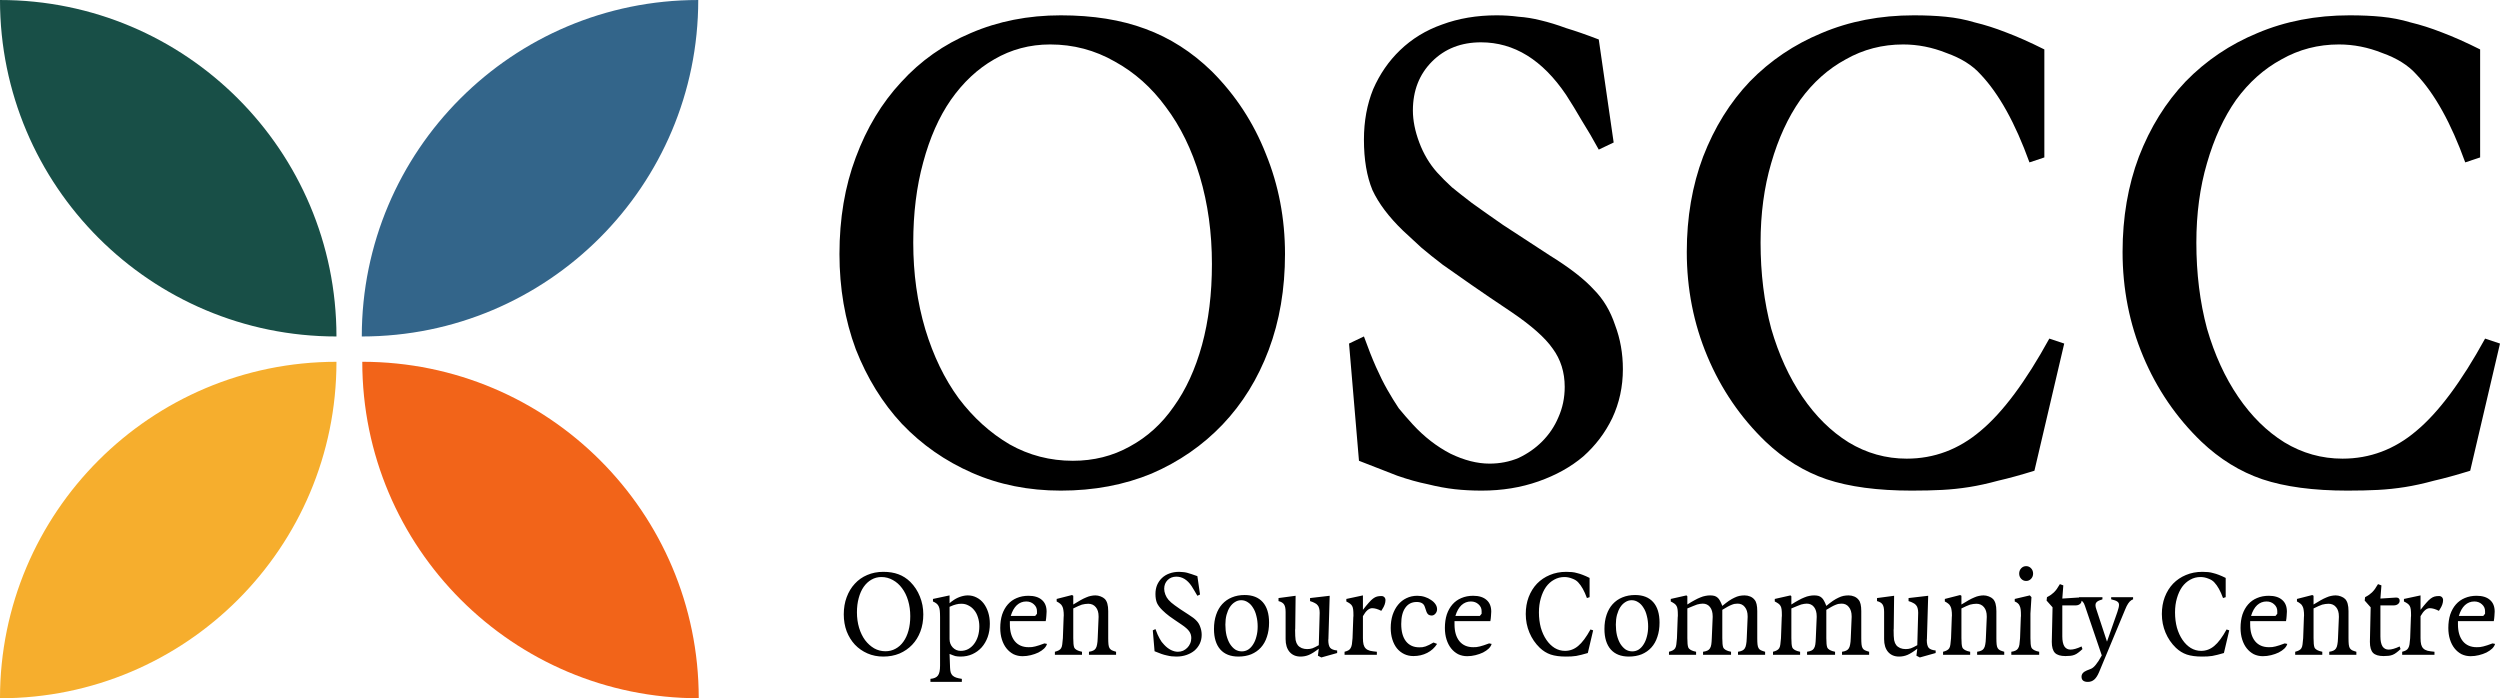
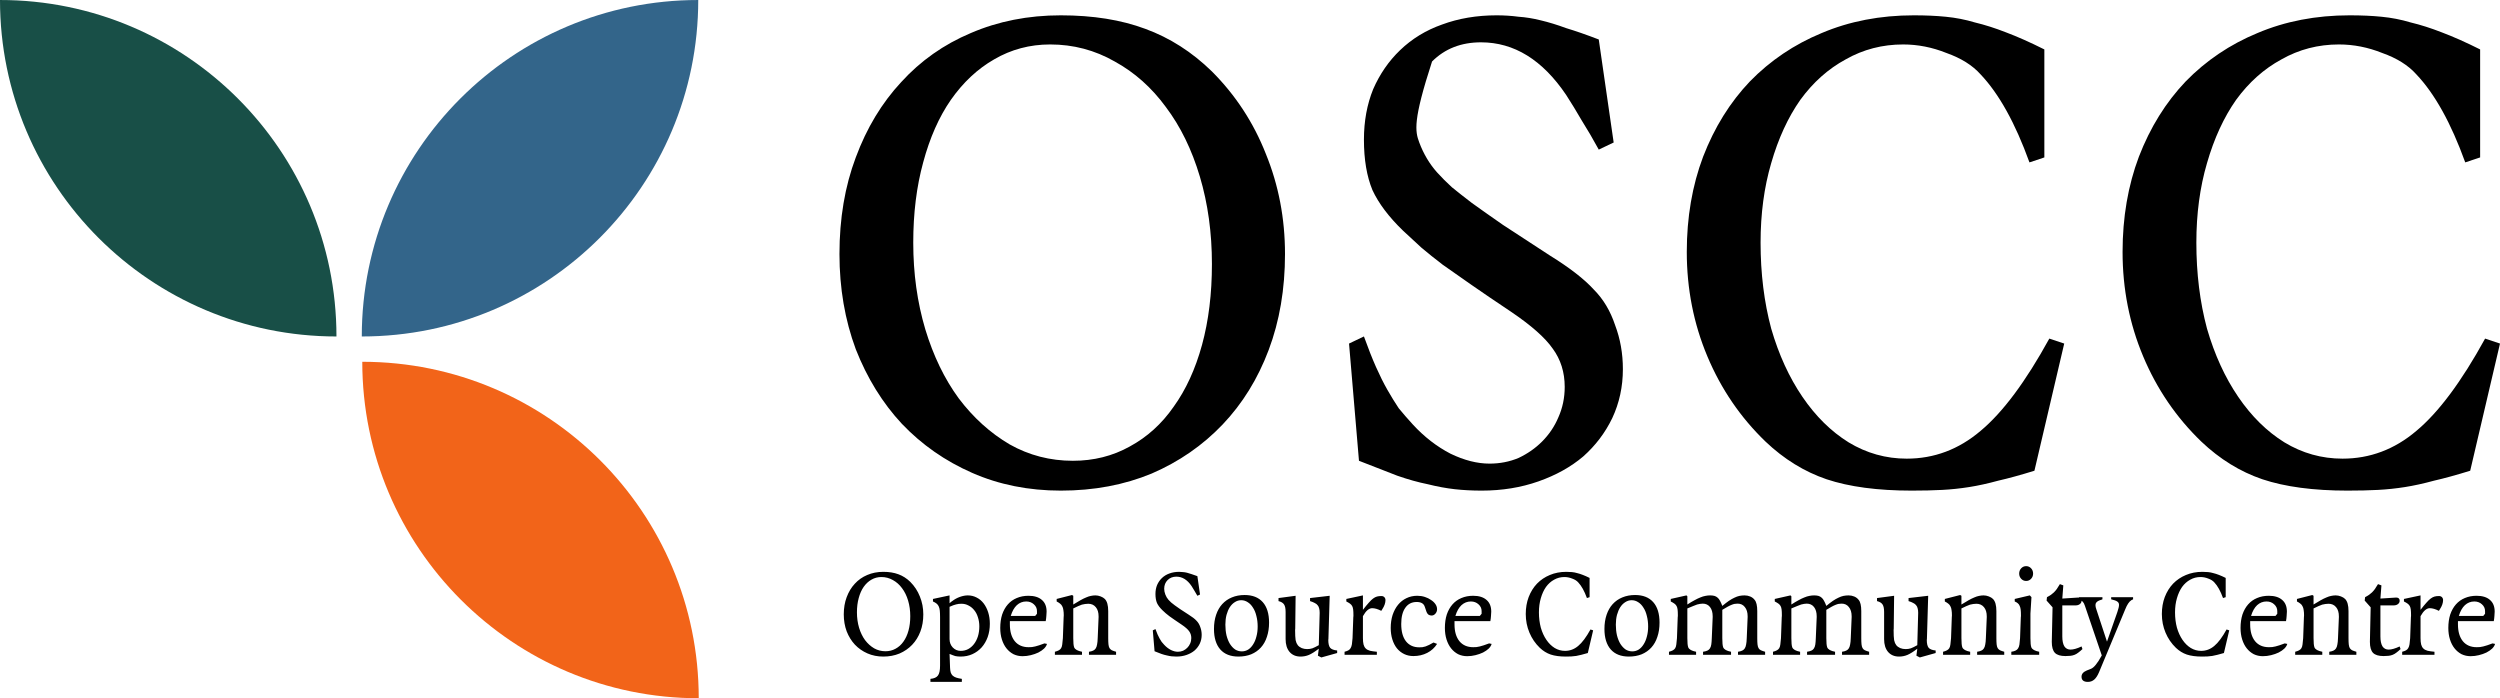
<svg xmlns="http://www.w3.org/2000/svg" fill="none" viewBox="0.52 40.07 532.96 148.86">
	{" "}
	<path d="M0.519 40.072C40.134 40.072 72.248 72.186 72.248 111.801C32.633 111.801 0.519 79.686 0.519 40.072Z" fill="#184f47">
	</path>
	{" "}
	<path d="M149.375 40.072C109.761 40.072 77.647 72.186 77.647 111.801C117.261 111.801 149.375 79.686 149.375 40.072Z" fill="#33658A">
- 	</path>
- 	{" "}
- 	<path d="M0.519 188.928C40.134 188.928 72.248 156.814 72.248 117.199C32.633 117.199 0.519 149.314 0.519 188.928Z" fill="#F6AE2D">
	</path>
	{" "}
	<path d="M149.48 188.925C109.866 188.925 77.752 156.811 77.752 117.197C117.366 117.197 149.48 149.311 149.48 188.925Z" fill="#F26419">
	</path>
	{" "}
	<path d="M527.128 140.422C524.204 141.33 521.633 142.037 519.415 142.542C517.196 143.148 515.129 143.602 513.214 143.905C511.298 144.208 509.382 144.41 507.466 144.511C505.551 144.612 503.383 144.662 500.963 144.662C493.703 144.662 487.653 143.855 482.814 142.239C478.075 140.624 473.739 137.948 469.807 134.212C464.463 129.062 460.329 123.004 457.405 116.037C454.481 109.07 453.019 101.649 453.019 93.773C453.019 86.402 454.178 79.637 456.497 73.478C458.917 67.217 462.244 61.866 466.479 57.423C470.815 52.98 475.907 49.547 481.755 47.124C487.704 44.6 494.258 43.337 501.417 43.337C503.937 43.337 506.206 43.438 508.222 43.64C510.34 43.842 512.407 44.246 514.424 44.852C516.541 45.357 518.759 46.064 521.078 46.972C523.498 47.881 526.221 49.093 529.245 50.608V73.629L526.069 74.689C523.044 66.309 519.566 60.048 515.633 55.908C513.919 53.99 511.499 52.475 508.374 51.365C505.349 50.153 502.274 49.547 499.148 49.547C494.711 49.547 490.628 50.608 486.897 52.728C483.166 54.747 479.94 57.625 477.218 61.361C474.596 65.097 472.529 69.59 471.017 74.841C469.504 79.99 468.748 85.645 468.748 91.804C468.748 98.367 469.504 104.476 471.017 110.13C472.63 115.684 474.848 120.53 477.671 124.67C480.494 128.81 483.771 132.041 487.502 134.363C491.334 136.686 495.468 137.847 499.904 137.847C505.752 137.847 510.995 135.878 515.633 131.94C520.372 128.002 525.263 121.439 530.304 112.251L533.48 113.311L527.128 140.422Z" fill="black">
	</path>
	{" "}
	<path d="M434.226 140.422C431.302 141.33 428.73 142.037 426.512 142.542C424.294 143.148 422.227 143.602 420.311 143.905C418.395 144.208 416.48 144.41 414.564 144.511C412.648 144.612 410.48 144.662 408.06 144.662C400.801 144.662 394.751 143.855 389.911 142.239C385.172 140.624 380.837 137.948 376.904 134.212C371.56 129.062 367.426 123.004 364.502 116.037C361.578 109.07 360.116 101.649 360.116 93.773C360.116 86.402 361.276 79.637 363.595 73.478C366.015 67.217 369.342 61.866 373.577 57.423C377.913 52.98 383.004 49.547 388.853 47.124C394.801 44.6 401.355 43.337 408.514 43.337C411.035 43.337 413.304 43.438 415.32 43.64C417.438 43.842 419.505 44.246 421.521 44.852C423.639 45.357 425.857 46.064 428.176 46.972C430.596 47.881 433.318 49.093 436.343 50.608V73.629L433.167 74.689C430.142 66.309 426.663 60.048 422.731 55.908C421.017 53.99 418.597 52.475 415.471 51.365C412.447 50.153 409.371 49.547 406.246 49.547C401.809 49.547 397.725 50.608 393.995 52.728C390.264 54.747 387.038 57.625 384.315 61.361C381.694 65.097 379.627 69.59 378.114 74.841C376.602 79.99 375.846 85.645 375.846 91.804C375.846 98.367 376.602 104.476 378.114 110.13C379.727 115.684 381.946 120.53 384.769 124.67C387.592 128.81 390.869 132.041 394.6 134.363C398.431 136.686 402.565 137.847 407.002 137.847C412.85 137.847 418.093 135.878 422.731 131.94C427.47 128.002 432.36 121.439 437.402 112.251L440.578 113.311L434.226 140.422Z" fill="black">
	</path>
	{" "}
- 	<path d="M346.493 118.763C346.493 122.499 345.737 125.983 344.225 129.214C342.712 132.344 340.645 135.07 338.024 137.393C335.402 139.614 332.226 141.381 328.495 142.694C324.765 144.006 320.732 144.662 316.396 144.662C314.379 144.662 312.464 144.562 310.649 144.36C308.834 144.158 306.918 143.804 304.901 143.299C302.885 142.895 300.717 142.29 298.398 141.482C296.079 140.573 293.356 139.513 290.231 138.301L288.113 113.311L291.289 111.796C292.197 114.321 293.054 116.491 293.861 118.309C294.667 120.126 295.474 121.742 296.28 123.156C297.087 124.569 297.894 125.882 298.7 127.093C299.608 128.204 300.616 129.365 301.725 130.577C304.145 133.202 306.817 135.272 309.741 136.787C312.665 138.2 315.438 138.907 318.06 138.907C320.278 138.907 322.345 138.503 324.261 137.695C326.176 136.787 327.84 135.626 329.252 134.212C330.764 132.697 331.924 130.981 332.73 129.062C333.638 127.043 334.091 124.872 334.091 122.55C334.091 119.42 333.234 116.693 331.52 114.371C329.907 112.049 326.932 109.423 322.597 106.495C319.269 104.274 316.446 102.355 314.127 100.74C311.808 99.124 309.792 97.711 308.077 96.499C306.363 95.186 304.851 93.975 303.54 92.864C302.229 91.652 300.919 90.441 299.608 89.229C296.583 86.301 294.415 83.423 293.104 80.596C291.894 77.668 291.289 74.083 291.289 69.843C291.289 65.905 291.945 62.32 293.256 59.089C294.667 55.858 296.583 53.081 299.003 50.759C301.524 48.336 304.498 46.518 307.926 45.306C311.455 43.994 315.337 43.337 319.572 43.337C321.185 43.337 322.748 43.438 324.261 43.64C325.773 43.741 327.336 43.994 328.949 44.398C330.663 44.802 332.478 45.357 334.394 46.064C336.41 46.67 338.73 47.477 341.351 48.487L344.527 70.448L341.351 71.963C340.141 69.742 338.931 67.672 337.721 65.753C336.612 63.835 335.503 62.017 334.394 60.301C329.352 52.829 323.303 49.093 316.245 49.093C312.01 49.093 308.531 50.456 305.809 53.182C303.086 55.908 301.725 59.392 301.725 63.633C301.725 65.753 302.179 68.025 303.086 70.448C303.994 72.872 305.254 74.992 306.868 76.81C307.876 77.92 308.934 78.981 310.044 79.99C311.153 80.899 312.564 82.01 314.278 83.322C316.093 84.635 318.312 86.2 320.933 88.017C323.555 89.734 326.882 91.905 330.915 94.53C335.15 97.155 338.276 99.579 340.292 101.8C342.309 103.819 343.821 106.344 344.83 109.373C345.939 112.301 346.493 115.431 346.493 118.763Z" fill="black">
+ 	<path d="M346.493 118.763C346.493 122.499 345.737 125.983 344.225 129.214C342.712 132.344 340.645 135.07 338.024 137.393C335.402 139.614 332.226 141.381 328.495 142.694C324.765 144.006 320.732 144.662 316.396 144.662C314.379 144.662 312.464 144.562 310.649 144.36C308.834 144.158 306.918 143.804 304.901 143.299C302.885 142.895 300.717 142.29 298.398 141.482C296.079 140.573 293.356 139.513 290.231 138.301L288.113 113.311L291.289 111.796C292.197 114.321 293.054 116.491 293.861 118.309C294.667 120.126 295.474 121.742 296.28 123.156C297.087 124.569 297.894 125.882 298.7 127.093C299.608 128.204 300.616 129.365 301.725 130.577C304.145 133.202 306.817 135.272 309.741 136.787C312.665 138.2 315.438 138.907 318.06 138.907C320.278 138.907 322.345 138.503 324.261 137.695C326.176 136.787 327.84 135.626 329.252 134.212C330.764 132.697 331.924 130.981 332.73 129.062C333.638 127.043 334.091 124.872 334.091 122.55C334.091 119.42 333.234 116.693 331.52 114.371C329.907 112.049 326.932 109.423 322.597 106.495C319.269 104.274 316.446 102.355 314.127 100.74C311.808 99.124 309.792 97.711 308.077 96.499C306.363 95.186 304.851 93.975 303.54 92.864C302.229 91.652 300.919 90.441 299.608 89.229C296.583 86.301 294.415 83.423 293.104 80.596C291.894 77.668 291.289 74.083 291.289 69.843C291.289 65.905 291.945 62.32 293.256 59.089C294.667 55.858 296.583 53.081 299.003 50.759C301.524 48.336 304.498 46.518 307.926 45.306C311.455 43.994 315.337 43.337 319.572 43.337C321.185 43.337 322.748 43.438 324.261 43.64C325.773 43.741 327.336 43.994 328.949 44.398C330.663 44.802 332.478 45.357 334.394 46.064C336.41 46.67 338.73 47.477 341.351 48.487L344.527 70.448L341.351 71.963C340.141 69.742 338.931 67.672 337.721 65.753C336.612 63.835 335.503 62.017 334.394 60.301C329.352 52.829 323.303 49.093 316.245 49.093C312.01 49.093 308.531 50.456 305.809 53.182C301.725 65.753 302.179 68.025 303.086 70.448C303.994 72.872 305.254 74.992 306.868 76.81C307.876 77.92 308.934 78.981 310.044 79.99C311.153 80.899 312.564 82.01 314.278 83.322C316.093 84.635 318.312 86.2 320.933 88.017C323.555 89.734 326.882 91.905 330.915 94.53C335.15 97.155 338.276 99.579 340.292 101.8C342.309 103.819 343.821 106.344 344.83 109.373C345.939 112.301 346.493 115.431 346.493 118.763Z" fill="black">
	</path>
	{" "}
	<path d="M274.462 94.227C274.462 101.699 273.302 108.515 270.983 114.674C268.664 120.833 265.387 126.134 261.152 130.577C256.917 135.02 251.876 138.503 246.028 141.028C240.18 143.451 233.727 144.662 226.669 144.662C219.812 144.662 213.51 143.4 207.763 140.876C202.016 138.352 197.025 134.868 192.79 130.425C188.656 125.983 185.379 120.682 182.959 114.522C180.64 108.262 179.48 101.497 179.48 94.227C179.48 86.654 180.64 79.788 182.959 73.629C185.278 67.369 188.505 62.017 192.639 57.575C196.773 53.031 201.713 49.547 207.461 47.124C213.309 44.6 219.711 43.337 226.669 43.337C233.525 43.337 239.524 44.297 244.667 46.215C249.91 48.134 254.649 51.163 258.883 55.303C263.925 60.351 267.756 66.208 270.378 72.872C273.1 79.536 274.462 86.654 274.462 94.227ZM258.883 96.348C258.883 89.683 258.026 83.474 256.312 77.718C254.598 71.963 252.178 67.015 249.053 62.876C246.028 58.736 242.398 55.505 238.163 53.182C233.928 50.759 229.34 49.547 224.4 49.547C220.064 49.547 216.081 50.608 212.452 52.728C208.923 54.747 205.847 57.625 203.226 61.361C200.705 64.996 198.739 69.439 197.327 74.689C195.916 79.839 195.21 85.544 195.21 91.804C195.21 98.367 196.067 104.526 197.781 110.282C199.495 115.936 201.865 120.833 204.889 124.973C208.015 129.113 211.645 132.394 215.779 134.818C219.913 137.14 224.4 138.301 229.24 138.301C233.676 138.301 237.709 137.292 241.339 135.272C245.07 133.253 248.196 130.425 250.716 126.791C253.338 123.156 255.354 118.763 256.766 113.614C258.178 108.464 258.883 102.709 258.883 96.348Z" fill="black">
	</path>
	{" "}
	<path d="M197.354 171.049C197.354 172.381 197.147 173.596 196.733 174.694C196.319 175.792 195.734 176.737 194.978 177.529C194.222 178.321 193.322 178.942 192.278 179.392C191.234 179.824 190.082 180.04 188.822 180.04C187.598 180.04 186.473 179.815 185.447 179.365C184.421 178.915 183.53 178.294 182.774 177.502C182.036 176.71 181.451 175.765 181.019 174.667C180.605 173.551 180.398 172.345 180.398 171.049C180.398 169.699 180.605 168.475 181.019 167.377C181.433 166.261 182.009 165.307 182.747 164.515C183.485 163.705 184.367 163.084 185.393 162.652C186.437 162.202 187.58 161.977 188.822 161.977C190.046 161.977 191.117 162.148 192.035 162.49C192.971 162.832 193.817 163.372 194.573 164.11C195.473 165.01 196.157 166.054 196.625 167.242C197.111 168.43 197.354 169.699 197.354 171.049ZM194.573 171.427C194.573 170.239 194.42 169.132 194.114 168.106C193.808 167.08 193.376 166.198 192.818 165.46C192.278 164.722 191.63 164.146 190.874 163.732C190.118 163.3 189.299 163.084 188.417 163.084C187.643 163.084 186.932 163.273 186.284 163.651C185.654 164.011 185.105 164.524 184.637 165.19C184.187 165.838 183.836 166.63 183.584 167.566C183.332 168.484 183.206 169.501 183.206 170.617C183.206 171.787 183.359 172.885 183.665 173.911C183.971 174.919 184.394 175.792 184.934 176.53C185.492 177.268 186.14 177.853 186.878 178.285C187.616 178.699 188.417 178.906 189.281 178.906C190.073 178.906 190.793 178.726 191.441 178.366C192.107 178.006 192.665 177.502 193.115 176.854C193.583 176.206 193.943 175.423 194.195 174.505C194.447 173.587 194.573 172.561 194.573 171.427ZM211.537 173.047C211.537 174.073 211.384 175.018 211.078 175.882C210.772 176.728 210.34 177.466 209.782 178.096C209.224 178.708 208.567 179.185 207.811 179.527C207.055 179.869 206.218 180.04 205.3 180.04C205.084 180.04 204.886 180.031 204.706 180.013C204.526 179.995 204.346 179.968 204.166 179.932C204.004 179.896 203.824 179.833 203.626 179.743C203.428 179.671 203.203 179.581 202.951 179.473L203.059 182.443C203.077 182.839 203.122 183.163 203.194 183.415C203.284 183.685 203.419 183.91 203.599 184.09C203.797 184.27 204.049 184.414 204.355 184.522C204.679 184.63 205.084 184.72 205.57 184.792V185.44H198.874V184.792C199.648 184.72 200.179 184.486 200.467 184.09C200.773 183.694 200.926 182.992 200.926 181.984V179.662V171.643C200.926 171.085 200.908 170.626 200.872 170.266C200.836 169.906 200.764 169.609 200.656 169.375C200.548 169.123 200.395 168.916 200.197 168.754C199.999 168.592 199.738 168.439 199.414 168.295V167.755L202.951 166.999V168.673C203.221 168.421 203.41 168.268 203.518 168.214C204.004 167.836 204.544 167.539 205.138 167.323C205.75 167.107 206.317 166.999 206.839 166.999C207.523 166.999 208.153 167.152 208.729 167.458C209.305 167.746 209.8 168.16 210.214 168.7C210.628 169.24 210.952 169.879 211.186 170.617C211.42 171.355 211.537 172.165 211.537 173.047ZM209.296 173.614C209.296 172.912 209.197 172.264 208.999 171.67C208.819 171.076 208.558 170.572 208.216 170.158C207.874 169.726 207.469 169.393 207.001 169.159C206.551 168.907 206.047 168.781 205.489 168.781C205.291 168.781 205.102 168.79 204.922 168.808C204.742 168.826 204.553 168.862 204.355 168.916C204.175 168.952 203.968 169.015 203.734 169.105C203.518 169.195 203.257 169.303 202.951 169.429V176.314C202.951 177.016 203.176 177.61 203.626 178.096C204.094 178.582 204.661 178.825 205.327 178.825C205.903 178.825 206.434 178.699 206.92 178.447C207.406 178.177 207.82 177.817 208.162 177.367C208.522 176.899 208.801 176.35 208.999 175.72C209.197 175.072 209.296 174.37 209.296 173.614ZM223.72 177.34C223.63 177.682 223.423 178.015 223.099 178.339C222.775 178.645 222.37 178.924 221.884 179.176C221.398 179.41 220.858 179.599 220.264 179.743C219.688 179.887 219.103 179.959 218.509 179.959C217.807 179.959 217.159 179.815 216.565 179.527C215.989 179.221 215.494 178.807 215.08 178.285C214.666 177.763 214.342 177.133 214.108 176.395C213.874 175.657 213.757 174.838 213.757 173.938C213.757 172.876 213.892 171.922 214.162 171.076C214.45 170.23 214.855 169.51 215.377 168.916C215.899 168.322 216.529 167.872 217.267 167.566C218.023 167.242 218.86 167.08 219.778 167.08C221.02 167.08 221.974 167.377 222.64 167.971C223.306 168.547 223.639 169.375 223.639 170.455C223.639 170.725 223.621 171.031 223.585 171.373C223.567 171.715 223.522 172.084 223.45 172.48H215.809V173.182C215.809 174.712 216.16 175.909 216.862 176.773C217.564 177.619 218.545 178.042 219.805 178.042C220.057 178.042 220.291 178.033 220.507 178.015C220.723 177.979 220.957 177.934 221.209 177.88C221.461 177.826 221.74 177.745 222.046 177.637C222.37 177.529 222.748 177.394 223.18 177.232L223.72 177.34ZM221.587 170.347C221.587 169.771 221.362 169.285 220.912 168.889C220.48 168.493 219.94 168.295 219.292 168.295C218.536 168.295 217.87 168.556 217.294 169.078C216.736 169.6 216.304 170.365 215.998 171.373H221.209L221.587 170.914V170.347ZM232.67 179.662V179.014C233.048 178.96 233.345 178.879 233.561 178.771C233.795 178.663 233.975 178.51 234.101 178.312C234.245 178.096 234.344 177.817 234.398 177.475C234.47 177.133 234.515 176.683 234.533 176.125L234.722 171.643V171.481C234.722 170.635 234.524 169.978 234.128 169.51C233.732 169.024 233.192 168.781 232.508 168.781C232.274 168.781 232.049 168.799 231.833 168.835C231.635 168.853 231.41 168.898 231.158 168.97C230.924 169.042 230.654 169.15 230.348 169.294C230.06 169.42 229.718 169.582 229.322 169.78V176.125C229.322 177.079 229.385 177.727 229.511 178.069C229.691 178.519 230.249 178.834 231.185 179.014V179.662H225.407V179.014C225.749 178.924 226.019 178.825 226.217 178.717C226.433 178.609 226.604 178.456 226.73 178.258C226.856 178.042 226.937 177.772 226.973 177.448C227.027 177.106 227.072 176.665 227.108 176.125L227.27 171.643C227.288 171.571 227.297 171.445 227.297 171.265C227.297 170.815 227.27 170.437 227.216 170.131C227.18 169.807 227.099 169.537 226.973 169.321C226.865 169.087 226.712 168.898 226.514 168.754C226.316 168.592 226.073 168.439 225.785 168.295V167.755L229.052 166.918L229.322 167.08V168.943C229.916 168.565 230.429 168.259 230.861 168.025C231.311 167.773 231.716 167.575 232.076 167.431C232.436 167.269 232.769 167.161 233.075 167.107C233.399 167.035 233.723 166.999 234.047 166.999C234.407 166.999 234.776 167.071 235.154 167.215C235.532 167.359 235.829 167.539 236.045 167.755C236.531 168.241 236.774 169.105 236.774 170.347V176.125C236.774 176.665 236.792 177.106 236.828 177.448C236.864 177.772 236.936 178.033 237.044 178.231C237.152 178.411 237.314 178.564 237.53 178.69C237.764 178.798 238.07 178.906 238.448 179.014V179.662H232.67ZM256.699 175.423C256.699 176.089 256.564 176.71 256.294 177.286C256.024 177.844 255.655 178.33 255.187 178.744C254.719 179.14 254.152 179.455 253.486 179.689C252.82 179.923 252.1 180.04 251.326 180.04C250.966 180.04 250.624 180.022 250.3 179.986C249.976 179.95 249.634 179.887 249.274 179.797C248.914 179.725 248.527 179.617 248.113 179.473C247.699 179.311 247.213 179.122 246.655 178.906L246.277 174.451L246.844 174.181C247.006 174.631 247.159 175.018 247.303 175.342C247.447 175.666 247.591 175.954 247.735 176.206C247.879 176.458 248.023 176.692 248.167 176.908C248.329 177.106 248.509 177.313 248.707 177.529C249.139 177.997 249.616 178.366 250.138 178.636C250.66 178.888 251.155 179.014 251.623 179.014C252.019 179.014 252.388 178.942 252.73 178.798C253.072 178.636 253.369 178.429 253.621 178.177C253.891 177.907 254.098 177.601 254.242 177.259C254.404 176.899 254.485 176.512 254.485 176.098C254.485 175.54 254.332 175.054 254.026 174.64C253.738 174.226 253.207 173.758 252.433 173.236C251.839 172.84 251.335 172.498 250.921 172.21C250.507 171.922 250.147 171.67 249.841 171.454C249.535 171.22 249.265 171.004 249.031 170.806C248.797 170.59 248.563 170.374 248.329 170.158C247.789 169.636 247.402 169.123 247.168 168.619C246.952 168.097 246.844 167.458 246.844 166.702C246.844 166 246.961 165.361 247.195 164.785C247.447 164.209 247.789 163.714 248.221 163.3C248.671 162.868 249.202 162.544 249.814 162.328C250.444 162.094 251.137 161.977 251.893 161.977C252.181 161.977 252.46 161.995 252.73 162.031C253 162.049 253.279 162.094 253.567 162.166C253.873 162.238 254.197 162.337 254.539 162.463C254.899 162.571 255.313 162.715 255.781 162.895L256.348 166.81L255.781 167.08C255.565 166.684 255.349 166.315 255.133 165.973C254.935 165.631 254.737 165.307 254.539 165.001C253.639 163.669 252.559 163.003 251.299 163.003C250.543 163.003 249.922 163.246 249.436 163.732C248.95 164.218 248.707 164.839 248.707 165.595C248.707 165.973 248.788 166.378 248.95 166.81C249.112 167.242 249.337 167.62 249.625 167.944C249.805 168.142 249.994 168.331 250.192 168.511C250.39 168.673 250.642 168.871 250.948 169.105C251.272 169.339 251.668 169.618 252.136 169.942C252.604 170.248 253.198 170.635 253.918 171.103C254.674 171.571 255.232 172.003 255.592 172.399C255.952 172.759 256.222 173.209 256.402 173.749C256.6 174.271 256.699 174.829 256.699 175.423ZM271.065 172.804C271.065 173.92 270.912 174.928 270.606 175.828C270.318 176.728 269.886 177.493 269.31 178.123C268.752 178.735 268.068 179.212 267.258 179.554C266.448 179.878 265.539 180.04 264.531 180.04C262.857 180.04 261.57 179.536 260.67 178.528C259.77 177.502 259.32 176.044 259.32 174.154C259.32 173.038 259.473 172.03 259.779 171.13C260.085 170.23 260.517 169.474 261.075 168.862C261.651 168.232 262.335 167.755 263.127 167.431C263.937 167.089 264.846 166.918 265.854 166.918C267.528 166.918 268.815 167.422 269.715 168.43C270.615 169.438 271.065 170.896 271.065 172.804ZM268.635 173.641C268.635 172.831 268.545 172.084 268.365 171.4C268.203 170.698 267.96 170.104 267.636 169.618C267.33 169.114 266.961 168.727 266.529 168.457C266.097 168.169 265.629 168.025 265.125 168.025C264.639 168.025 264.189 168.16 263.775 168.43C263.361 168.682 263.001 169.042 262.695 169.51C262.407 169.96 262.173 170.509 261.993 171.157C261.831 171.787 261.75 172.48 261.75 173.236C261.75 174.064 261.831 174.829 261.993 175.531C262.173 176.233 262.416 176.836 262.722 177.34C263.046 177.844 263.415 178.24 263.829 178.528C264.261 178.798 264.738 178.933 265.26 178.933C265.746 178.933 266.196 178.807 266.61 178.555C267.024 178.285 267.375 177.916 267.663 177.448C267.969 176.98 268.203 176.422 268.365 175.774C268.545 175.126 268.635 174.415 268.635 173.641ZM282.205 180.229L281.476 179.851L281.665 178.366C280.819 179.014 280.117 179.455 279.559 179.689C279.001 179.923 278.407 180.04 277.777 180.04C276.787 180.04 276.004 179.707 275.428 179.041C274.87 178.375 274.591 177.466 274.591 176.314V170.536C274.591 169.798 274.483 169.267 274.267 168.943C274.051 168.601 273.655 168.358 273.079 168.214V167.566L276.724 167.08L276.643 174.073L276.616 174.37C276.616 174.874 276.625 175.297 276.643 175.639C276.661 175.981 276.688 176.278 276.724 176.53C276.778 176.764 276.841 176.971 276.913 177.151C276.985 177.313 277.075 177.466 277.183 177.61C277.381 177.862 277.66 178.069 278.02 178.231C278.38 178.375 278.767 178.447 279.181 178.447C279.577 178.447 279.946 178.393 280.288 178.285C280.63 178.159 281.089 177.934 281.665 177.61L281.854 170.725C281.854 170.347 281.818 170.032 281.746 169.78C281.692 169.51 281.584 169.285 281.422 169.105C281.278 168.907 281.071 168.745 280.801 168.619C280.549 168.475 280.216 168.34 279.802 168.214V167.566L283.987 167.08L283.717 176.314L283.69 176.476C283.69 177.286 283.825 177.853 284.095 178.177C284.365 178.483 284.86 178.672 285.58 178.744V179.284L282.205 180.229ZM295.88 167.998C295.88 168.61 295.655 169.258 295.205 169.942L294.989 170.293C294.251 169.915 293.603 169.726 293.045 169.726C292.361 169.726 291.704 170.293 291.074 171.427V176.125C291.074 176.665 291.119 177.115 291.209 177.475C291.299 177.817 291.452 178.096 291.668 178.312C291.884 178.528 292.181 178.69 292.559 178.798C292.955 178.888 293.45 178.96 294.044 179.014V179.662H287.159V179.014C287.501 178.924 287.771 178.825 287.969 178.717C288.185 178.591 288.347 178.429 288.455 178.231C288.581 178.015 288.671 177.745 288.725 177.421C288.779 177.079 288.824 176.647 288.86 176.125L289.022 171.643C289.04 171.553 289.049 171.472 289.049 171.4C289.049 171.328 289.049 171.247 289.049 171.157C289.049 170.707 289.031 170.329 288.995 170.023C288.959 169.717 288.887 169.465 288.779 169.267C288.671 169.069 288.518 168.898 288.32 168.754C288.122 168.61 287.861 168.457 287.537 168.295V167.755L291.074 166.999V170.077C291.56 169.447 291.974 168.943 292.316 168.565C292.658 168.169 292.964 167.872 293.234 167.674C293.522 167.458 293.801 167.314 294.071 167.242C294.341 167.17 294.656 167.134 295.016 167.134C295.268 167.134 295.475 167.215 295.637 167.377C295.799 167.539 295.88 167.746 295.88 167.998ZM306.881 177.34C306.359 178.168 305.657 178.807 304.775 179.257C303.893 179.707 302.912 179.932 301.832 179.932C301.112 179.932 300.455 179.788 299.861 179.5C299.267 179.212 298.754 178.807 298.322 178.285C297.908 177.763 297.584 177.133 297.35 176.395C297.116 175.657 296.999 174.838 296.999 173.938C296.999 172.93 297.134 172.003 297.404 171.157C297.692 170.311 298.079 169.591 298.565 168.997C299.069 168.385 299.663 167.917 300.347 167.593C301.049 167.251 301.823 167.08 302.669 167.08C303.227 167.08 303.758 167.161 304.262 167.323C304.766 167.485 305.207 167.701 305.585 167.971C305.981 168.223 306.296 168.52 306.53 168.862C306.764 169.204 306.881 169.564 306.881 169.942C306.881 170.302 306.764 170.617 306.53 170.887C306.296 171.157 306.026 171.292 305.72 171.292C305.468 171.292 305.243 171.229 305.045 171.103C304.865 170.959 304.73 170.77 304.64 170.536L304.262 169.429C304.046 168.745 303.47 168.403 302.534 168.403C301.49 168.403 300.68 168.817 300.104 169.645C299.528 170.455 299.24 171.607 299.24 173.101C299.24 174.685 299.573 175.909 300.239 176.773C300.923 177.637 301.868 178.069 303.074 178.069C303.308 178.069 303.533 178.06 303.749 178.042C303.965 178.006 304.19 177.952 304.424 177.88C304.658 177.79 304.91 177.682 305.18 177.556C305.45 177.412 305.765 177.241 306.125 177.043L306.881 177.34ZM318.51 177.34C318.42 177.682 318.213 178.015 317.889 178.339C317.565 178.645 317.16 178.924 316.674 179.176C316.188 179.41 315.648 179.599 315.054 179.743C314.478 179.887 313.893 179.959 313.299 179.959C312.597 179.959 311.949 179.815 311.355 179.527C310.779 179.221 310.284 178.807 309.87 178.285C309.456 177.763 309.132 177.133 308.898 176.395C308.664 175.657 308.547 174.838 308.547 173.938C308.547 172.876 308.682 171.922 308.952 171.076C309.24 170.23 309.645 169.51 310.167 168.916C310.689 168.322 311.319 167.872 312.057 167.566C312.813 167.242 313.65 167.08 314.568 167.08C315.81 167.08 316.764 167.377 317.43 167.971C318.096 168.547 318.429 169.375 318.429 170.455C318.429 170.725 318.411 171.031 318.375 171.373C318.357 171.715 318.312 172.084 318.24 172.48H310.599V173.182C310.599 174.712 310.95 175.909 311.652 176.773C312.354 177.619 313.335 178.042 314.595 178.042C314.847 178.042 315.081 178.033 315.297 178.015C315.513 177.979 315.747 177.934 315.999 177.88C316.251 177.826 316.53 177.745 316.836 177.637C317.16 177.529 317.538 177.394 317.97 177.232L318.51 177.34ZM316.377 170.347C316.377 169.771 316.152 169.285 315.702 168.889C315.27 168.493 314.73 168.295 314.082 168.295C313.326 168.295 312.66 168.556 312.084 169.078C311.526 169.6 311.094 170.365 310.788 171.373H315.999L316.377 170.914V170.347ZM339.017 179.284C338.495 179.446 338.036 179.572 337.64 179.662C337.244 179.77 336.875 179.851 336.533 179.905C336.191 179.959 335.849 179.995 335.507 180.013C335.165 180.031 334.778 180.04 334.346 180.04C333.05 180.04 331.97 179.896 331.106 179.608C330.26 179.32 329.486 178.843 328.784 178.177C327.83 177.259 327.092 176.179 326.57 174.937C326.048 173.695 325.787 172.372 325.787 170.968C325.787 169.654 325.994 168.448 326.408 167.35C326.84 166.234 327.434 165.28 328.19 164.488C328.964 163.696 329.873 163.084 330.917 162.652C331.979 162.202 333.149 161.977 334.427 161.977C334.877 161.977 335.282 161.995 335.642 162.031C336.02 162.067 336.389 162.139 336.749 162.247C337.127 162.337 337.523 162.463 337.937 162.625C338.369 162.787 338.855 163.003 339.395 163.273V167.377L338.828 167.566C338.288 166.072 337.667 164.956 336.965 164.218C336.659 163.876 336.227 163.606 335.669 163.408C335.129 163.192 334.58 163.084 334.022 163.084C333.23 163.084 332.501 163.273 331.835 163.651C331.169 164.011 330.593 164.524 330.107 165.19C329.639 165.856 329.27 166.657 329 167.593C328.73 168.511 328.595 169.519 328.595 170.617C328.595 171.787 328.73 172.876 329 173.884C329.288 174.874 329.684 175.738 330.188 176.476C330.692 177.214 331.277 177.79 331.943 178.204C332.627 178.618 333.365 178.825 334.157 178.825C335.201 178.825 336.137 178.474 336.965 177.772C337.811 177.07 338.684 175.9 339.584 174.262L340.151 174.451L339.017 179.284ZM354.306 172.804C354.306 173.92 354.153 174.928 353.847 175.828C353.559 176.728 353.127 177.493 352.551 178.123C351.993 178.735 351.309 179.212 350.499 179.554C349.689 179.878 348.78 180.04 347.772 180.04C346.098 180.04 344.811 179.536 343.911 178.528C343.011 177.502 342.561 176.044 342.561 174.154C342.561 173.038 342.714 172.03 343.02 171.13C343.326 170.23 343.758 169.474 344.316 168.862C344.892 168.232 345.576 167.755 346.368 167.431C347.178 167.089 348.087 166.918 349.095 166.918C350.769 166.918 352.056 167.422 352.956 168.43C353.856 169.438 354.306 170.896 354.306 172.804ZM351.876 173.641C351.876 172.831 351.786 172.084 351.606 171.4C351.444 170.698 351.201 170.104 350.877 169.618C350.571 169.114 350.202 168.727 349.77 168.457C349.338 168.169 348.87 168.025 348.366 168.025C347.88 168.025 347.43 168.16 347.016 168.43C346.602 168.682 346.242 169.042 345.936 169.51C345.648 169.96 345.414 170.509 345.234 171.157C345.072 171.787 344.991 172.48 344.991 173.236C344.991 174.064 345.072 174.829 345.234 175.531C345.414 176.233 345.657 176.836 345.963 177.34C346.287 177.844 346.656 178.24 347.07 178.528C347.502 178.798 347.979 178.933 348.501 178.933C348.987 178.933 349.437 178.807 349.851 178.555C350.265 178.285 350.616 177.916 350.904 177.448C351.21 176.98 351.444 176.422 351.606 175.774C351.786 175.126 351.876 174.415 351.876 173.641ZM371.035 179.662V179.014C371.413 178.96 371.71 178.879 371.926 178.771C372.16 178.663 372.34 178.51 372.466 178.312C372.61 178.096 372.709 177.817 372.763 177.475C372.835 177.133 372.88 176.683 372.898 176.125L373.087 171.643V171.454C373.087 170.626 372.889 169.969 372.493 169.483C372.115 168.997 371.602 168.754 370.954 168.754C370.738 168.754 370.522 168.772 370.306 168.808C370.108 168.844 369.883 168.916 369.631 169.024C369.397 169.114 369.118 169.249 368.794 169.429C368.488 169.591 368.119 169.807 367.687 170.077V176.125C367.687 177.079 367.75 177.727 367.876 178.069C368.056 178.519 368.614 178.834 369.55 179.014V179.662H363.583V179.014C363.961 178.96 364.267 178.879 364.501 178.771C364.735 178.663 364.915 178.51 365.041 178.312C365.185 178.096 365.284 177.817 365.338 177.475C365.392 177.133 365.428 176.683 365.446 176.125L365.635 171.643V171.454C365.635 170.626 365.446 169.969 365.068 169.483C364.69 168.997 364.168 168.754 363.502 168.754C363.304 168.754 363.115 168.772 362.935 168.808C362.755 168.826 362.548 168.871 362.314 168.943C362.098 169.015 361.819 169.123 361.477 169.267C361.153 169.393 360.739 169.564 360.235 169.78V176.125C360.235 177.079 360.298 177.727 360.424 178.069C360.604 178.519 361.162 178.834 362.098 179.014V179.662H356.32V179.014C356.662 178.924 356.932 178.825 357.13 178.717C357.346 178.609 357.517 178.456 357.643 178.258C357.769 178.042 357.85 177.772 357.886 177.448C357.94 177.106 357.985 176.665 358.021 176.125L358.183 171.643C358.201 171.553 358.21 171.472 358.21 171.4C358.21 171.328 358.21 171.247 358.21 171.157C358.21 170.707 358.192 170.329 358.156 170.023C358.12 169.717 358.048 169.465 357.94 169.267C357.832 169.069 357.679 168.898 357.481 168.754C357.283 168.61 357.022 168.457 356.698 168.295V167.755L360.046 166.999L360.235 167.188V168.943C360.811 168.565 361.324 168.259 361.774 168.025C362.224 167.773 362.638 167.575 363.016 167.431C363.394 167.269 363.745 167.161 364.069 167.107C364.393 167.035 364.735 166.999 365.095 166.999C365.455 166.999 365.761 167.035 366.013 167.107C366.265 167.179 366.49 167.305 366.688 167.485C366.886 167.647 367.057 167.872 367.201 168.16C367.363 168.448 367.525 168.808 367.687 169.24C368.209 168.808 368.677 168.448 369.091 168.16C369.523 167.872 369.919 167.647 370.279 167.485C370.639 167.305 370.99 167.179 371.332 167.107C371.692 167.035 372.061 166.999 372.439 166.999C372.871 166.999 373.276 167.08 373.654 167.242C374.032 167.404 374.338 167.638 374.572 167.944C374.95 168.376 375.139 169.177 375.139 170.347V176.125C375.139 176.665 375.157 177.106 375.193 177.448C375.229 177.772 375.301 178.033 375.409 178.231C375.517 178.429 375.679 178.582 375.895 178.69C376.129 178.798 376.435 178.906 376.813 179.014V179.662H371.035ZM393.21 179.662V179.014C393.588 178.96 393.885 178.879 394.101 178.771C394.335 178.663 394.515 178.51 394.641 178.312C394.785 178.096 394.884 177.817 394.938 177.475C395.01 177.133 395.055 176.683 395.073 176.125L395.262 171.643V171.454C395.262 170.626 395.064 169.969 394.668 169.483C394.29 168.997 393.777 168.754 393.129 168.754C392.913 168.754 392.697 168.772 392.481 168.808C392.283 168.844 392.058 168.916 391.806 169.024C391.572 169.114 391.293 169.249 390.969 169.429C390.663 169.591 390.294 169.807 389.862 170.077V176.125C389.862 177.079 389.925 177.727 390.051 178.069C390.231 178.519 390.789 178.834 391.725 179.014V179.662H385.758V179.014C386.136 178.96 386.442 178.879 386.676 178.771C386.91 178.663 387.09 178.51 387.216 178.312C387.36 178.096 387.459 177.817 387.513 177.475C387.567 177.133 387.603 176.683 387.621 176.125L387.81 171.643V171.454C387.81 170.626 387.621 169.969 387.243 169.483C386.865 168.997 386.343 168.754 385.677 168.754C385.479 168.754 385.29 168.772 385.11 168.808C384.93 168.826 384.723 168.871 384.489 168.943C384.273 169.015 383.994 169.123 383.652 169.267C383.328 169.393 382.914 169.564 382.41 169.78V176.125C382.41 177.079 382.473 177.727 382.599 178.069C382.779 178.519 383.337 178.834 384.273 179.014V179.662H378.495V179.014C378.837 178.924 379.107 178.825 379.305 178.717C379.521 178.609 379.692 178.456 379.818 178.258C379.944 178.042 380.025 177.772 380.061 177.448C380.115 177.106 380.16 176.665 380.196 176.125L380.358 171.643C380.376 171.553 380.385 171.472 380.385 171.4C380.385 171.328 380.385 171.247 380.385 171.157C380.385 170.707 380.367 170.329 380.331 170.023C380.295 169.717 380.223 169.465 380.115 169.267C380.007 169.069 379.854 168.898 379.656 168.754C379.458 168.61 379.197 168.457 378.873 168.295V167.755L382.221 166.999L382.41 167.188V168.943C382.986 168.565 383.499 168.259 383.949 168.025C384.399 167.773 384.813 167.575 385.191 167.431C385.569 167.269 385.92 167.161 386.244 167.107C386.568 167.035 386.91 166.999 387.27 166.999C387.63 166.999 387.936 167.035 388.188 167.107C388.44 167.179 388.665 167.305 388.863 167.485C389.061 167.647 389.232 167.872 389.376 168.16C389.538 168.448 389.7 168.808 389.862 169.24C390.384 168.808 390.852 168.448 391.266 168.16C391.698 167.872 392.094 167.647 392.454 167.485C392.814 167.305 393.165 167.179 393.507 167.107C393.867 167.035 394.236 166.999 394.614 166.999C395.046 166.999 395.451 167.08 395.829 167.242C396.207 167.404 396.513 167.638 396.747 167.944C397.125 168.376 397.314 169.177 397.314 170.347V176.125C397.314 176.665 397.332 177.106 397.368 177.448C397.404 177.772 397.476 178.033 397.584 178.231C397.692 178.429 397.854 178.582 398.07 178.69C398.304 178.798 398.61 178.906 398.988 179.014V179.662H393.21ZM409.796 180.229L409.067 179.851L409.256 178.366C408.41 179.014 407.708 179.455 407.15 179.689C406.592 179.923 405.998 180.04 405.368 180.04C404.378 180.04 403.595 179.707 403.019 179.041C402.461 178.375 402.182 177.466 402.182 176.314V170.536C402.182 169.798 402.074 169.267 401.858 168.943C401.642 168.601 401.246 168.358 400.67 168.214V167.566L404.315 167.08L404.234 174.073L404.207 174.37C404.207 174.874 404.216 175.297 404.234 175.639C404.252 175.981 404.279 176.278 404.315 176.53C404.369 176.764 404.432 176.971 404.504 177.151C404.576 177.313 404.666 177.466 404.774 177.61C404.972 177.862 405.251 178.069 405.611 178.231C405.971 178.375 406.358 178.447 406.772 178.447C407.168 178.447 407.537 178.393 407.879 178.285C408.221 178.159 408.68 177.934 409.256 177.61L409.445 170.725C409.445 170.347 409.409 170.032 409.337 169.78C409.283 169.51 409.175 169.285 409.013 169.105C408.869 168.907 408.662 168.745 408.392 168.619C408.14 168.475 407.807 168.34 407.393 168.214V167.566L411.578 167.08L411.308 176.314L411.281 176.476C411.281 177.286 411.416 177.853 411.686 178.177C411.956 178.483 412.451 178.672 413.171 178.744V179.284L409.796 180.229ZM422.013 179.662V179.014C422.391 178.96 422.688 178.879 422.904 178.771C423.138 178.663 423.318 178.51 423.444 178.312C423.588 178.096 423.687 177.817 423.741 177.475C423.813 177.133 423.858 176.683 423.876 176.125L424.065 171.643V171.481C424.065 170.635 423.867 169.978 423.471 169.51C423.075 169.024 422.535 168.781 421.851 168.781C421.617 168.781 421.392 168.799 421.176 168.835C420.978 168.853 420.753 168.898 420.501 168.97C420.267 169.042 419.997 169.15 419.691 169.294C419.403 169.42 419.061 169.582 418.665 169.78V176.125C418.665 177.079 418.728 177.727 418.854 178.069C419.034 178.519 419.592 178.834 420.528 179.014V179.662H414.75V179.014C415.092 178.924 415.362 178.825 415.56 178.717C415.776 178.609 415.947 178.456 416.073 178.258C416.199 178.042 416.28 177.772 416.316 177.448C416.37 177.106 416.415 176.665 416.451 176.125L416.613 171.643C416.631 171.571 416.64 171.445 416.64 171.265C416.64 170.815 416.613 170.437 416.559 170.131C416.523 169.807 416.442 169.537 416.316 169.321C416.208 169.087 416.055 168.898 415.857 168.754C415.659 168.592 415.416 168.439 415.128 168.295V167.755L418.395 166.918L418.665 167.08V168.943C419.259 168.565 419.772 168.259 420.204 168.025C420.654 167.773 421.059 167.575 421.419 167.431C421.779 167.269 422.112 167.161 422.418 167.107C422.742 167.035 423.066 166.999 423.39 166.999C423.75 166.999 424.119 167.071 424.497 167.215C424.875 167.359 425.172 167.539 425.388 167.755C425.874 168.241 426.117 169.105 426.117 170.347V176.125C426.117 176.665 426.135 177.106 426.171 177.448C426.207 177.772 426.279 178.033 426.387 178.231C426.495 178.411 426.657 178.564 426.873 178.69C427.107 178.798 427.413 178.906 427.791 179.014V179.662H422.013ZM433.945 162.355C433.945 162.787 433.801 163.156 433.513 163.462C433.225 163.768 432.874 163.921 432.46 163.921C432.046 163.921 431.695 163.768 431.407 163.462C431.119 163.156 430.975 162.787 430.975 162.355C430.975 161.905 431.119 161.527 431.407 161.221C431.695 160.915 432.046 160.762 432.46 160.762C432.874 160.762 433.225 160.915 433.513 161.221C433.801 161.527 433.945 161.905 433.945 162.355ZM429.301 179.662V179.014C429.679 178.96 429.976 178.879 430.192 178.771C430.426 178.663 430.606 178.51 430.732 178.312C430.876 178.096 430.975 177.817 431.029 177.475C431.083 177.133 431.128 176.683 431.164 176.125L431.326 171.643C431.344 171.571 431.353 171.499 431.353 171.427C431.353 171.355 431.353 171.283 431.353 171.211C431.353 170.743 431.335 170.356 431.299 170.05C431.263 169.726 431.191 169.456 431.083 169.24C430.993 169.006 430.858 168.817 430.678 168.673C430.516 168.529 430.3 168.403 430.03 168.295V167.755L433.243 166.999L433.594 167.377L433.378 170.887V176.125C433.378 177.079 433.441 177.727 433.567 178.069C433.747 178.519 434.305 178.834 435.241 179.014V179.662H429.301ZM444.463 178.447C444.139 178.753 443.842 179.005 443.572 179.203C443.32 179.401 443.059 179.554 442.789 179.662C442.519 179.77 442.231 179.842 441.925 179.878C441.619 179.914 441.259 179.932 440.845 179.932C439.801 179.932 439.054 179.707 438.604 179.257C438.154 178.789 437.929 178.006 437.929 176.908L438.091 169.537L436.822 168.106L436.903 167.377C437.281 167.179 437.569 167.008 437.767 166.864C437.965 166.72 438.172 166.549 438.388 166.351C438.514 166.225 438.622 166.108 438.712 166C438.82 165.874 438.919 165.748 439.009 165.622C439.099 165.496 439.189 165.352 439.279 165.19C439.387 165.028 439.513 164.83 439.657 164.596L440.386 164.866L440.17 167.674L443.518 167.458C444.022 167.458 444.274 167.683 444.274 168.133C444.274 168.439 444.148 168.682 443.896 168.862C443.662 169.042 443.356 169.132 442.978 169.132H440.17V175.747C440.17 176.665 440.314 177.367 440.602 177.853C440.908 178.321 441.349 178.555 441.925 178.555C442.537 178.555 443.32 178.33 444.274 177.88L444.463 178.447ZM455.258 167.836C455.042 167.926 454.916 167.989 454.88 168.025C454.412 168.331 453.98 168.979 453.584 169.969L447.995 183.388C447.689 184.108 447.347 184.63 446.969 184.954C446.591 185.278 446.141 185.44 445.619 185.44C444.719 185.44 444.269 185.071 444.269 184.333C444.269 183.757 444.638 183.316 445.376 183.01L446.321 182.632C446.645 182.488 446.978 182.2 447.32 181.768C447.68 181.336 448.103 180.679 448.589 179.797L444.998 169.24C444.872 168.844 444.719 168.547 444.539 168.349C444.359 168.151 444.08 167.98 443.702 167.836V167.377H448.724V167.836C448.634 167.872 448.544 167.908 448.454 167.944C448.364 167.962 448.274 167.989 448.184 168.025C447.554 168.241 447.239 168.583 447.239 169.051C447.239 169.339 447.302 169.645 447.428 169.969L449.696 176.854L451.91 170.536C452.144 169.852 452.261 169.348 452.261 169.024C452.261 168.718 452.144 168.484 451.91 168.322C451.676 168.142 451.235 167.98 450.587 167.836V167.377H455.258V167.836ZM474.624 179.284C474.102 179.446 473.643 179.572 473.247 179.662C472.851 179.77 472.482 179.851 472.14 179.905C471.798 179.959 471.456 179.995 471.114 180.013C470.772 180.031 470.385 180.04 469.953 180.04C468.657 180.04 467.577 179.896 466.713 179.608C465.867 179.32 465.093 178.843 464.391 178.177C463.437 177.259 462.699 176.179 462.177 174.937C461.655 173.695 461.394 172.372 461.394 170.968C461.394 169.654 461.601 168.448 462.015 167.35C462.447 166.234 463.041 165.28 463.797 164.488C464.571 163.696 465.48 163.084 466.524 162.652C467.586 162.202 468.756 161.977 470.034 161.977C470.484 161.977 470.889 161.995 471.249 162.031C471.627 162.067 471.996 162.139 472.356 162.247C472.734 162.337 473.13 162.463 473.544 162.625C473.976 162.787 474.462 163.003 475.002 163.273V167.377L474.435 167.566C473.895 166.072 473.274 164.956 472.572 164.218C472.266 163.876 471.834 163.606 471.276 163.408C470.736 163.192 470.187 163.084 469.629 163.084C468.837 163.084 468.108 163.273 467.442 163.651C466.776 164.011 466.2 164.524 465.714 165.19C465.246 165.856 464.877 166.657 464.607 167.593C464.337 168.511 464.202 169.519 464.202 170.617C464.202 171.787 464.337 172.876 464.607 173.884C464.895 174.874 465.291 175.738 465.795 176.476C466.299 177.214 466.884 177.79 467.55 178.204C468.234 178.618 468.972 178.825 469.764 178.825C470.808 178.825 471.744 178.474 472.572 177.772C473.418 177.07 474.291 175.9 475.191 174.262L475.758 174.451L474.624 179.284ZM488.131 177.34C488.041 177.682 487.834 178.015 487.51 178.339C487.186 178.645 486.781 178.924 486.295 179.176C485.809 179.41 485.269 179.599 484.675 179.743C484.099 179.887 483.514 179.959 482.92 179.959C482.218 179.959 481.57 179.815 480.976 179.527C480.4 179.221 479.905 178.807 479.491 178.285C479.077 177.763 478.753 177.133 478.519 176.395C478.285 175.657 478.168 174.838 478.168 173.938C478.168 172.876 478.303 171.922 478.573 171.076C478.861 170.23 479.266 169.51 479.788 168.916C480.31 168.322 480.94 167.872 481.678 167.566C482.434 167.242 483.271 167.08 484.189 167.08C485.431 167.08 486.385 167.377 487.051 167.971C487.717 168.547 488.05 169.375 488.05 170.455C488.05 170.725 488.032 171.031 487.996 171.373C487.978 171.715 487.933 172.084 487.861 172.48H480.22V173.182C480.22 174.712 480.571 175.909 481.273 176.773C481.975 177.619 482.956 178.042 484.216 178.042C484.468 178.042 484.702 178.033 484.918 178.015C485.134 177.979 485.368 177.934 485.62 177.88C485.872 177.826 486.151 177.745 486.457 177.637C486.781 177.529 487.159 177.394 487.591 177.232L488.131 177.34ZM485.998 170.347C485.998 169.771 485.773 169.285 485.323 168.889C484.891 168.493 484.351 168.295 483.703 168.295C482.947 168.295 482.281 168.556 481.705 169.078C481.147 169.6 480.715 170.365 480.409 171.373H485.62L485.998 170.914V170.347ZM497.08 179.662V179.014C497.458 178.96 497.755 178.879 497.971 178.771C498.205 178.663 498.385 178.51 498.511 178.312C498.655 178.096 498.754 177.817 498.808 177.475C498.88 177.133 498.925 176.683 498.943 176.125L499.132 171.643V171.481C499.132 170.635 498.934 169.978 498.538 169.51C498.142 169.024 497.602 168.781 496.918 168.781C496.684 168.781 496.459 168.799 496.243 168.835C496.045 168.853 495.82 168.898 495.568 168.97C495.334 169.042 495.064 169.15 494.758 169.294C494.47 169.42 494.128 169.582 493.732 169.78V176.125C493.732 177.079 493.795 177.727 493.921 178.069C494.101 178.519 494.659 178.834 495.595 179.014V179.662H489.817V179.014C490.159 178.924 490.429 178.825 490.627 178.717C490.843 178.609 491.014 178.456 491.14 178.258C491.266 178.042 491.347 177.772 491.383 177.448C491.437 177.106 491.482 176.665 491.518 176.125L491.68 171.643C491.698 171.571 491.707 171.445 491.707 171.265C491.707 170.815 491.68 170.437 491.626 170.131C491.59 169.807 491.509 169.537 491.383 169.321C491.275 169.087 491.122 168.898 490.924 168.754C490.726 168.592 490.483 168.439 490.195 168.295V167.755L493.462 166.918L493.732 167.08V168.943C494.326 168.565 494.839 168.259 495.271 168.025C495.721 167.773 496.126 167.575 496.486 167.431C496.846 167.269 497.179 167.161 497.485 167.107C497.809 167.035 498.133 166.999 498.457 166.999C498.817 166.999 499.186 167.071 499.564 167.215C499.942 167.359 500.239 167.539 500.455 167.755C500.941 168.241 501.184 169.105 501.184 170.347V176.125C501.184 176.665 501.202 177.106 501.238 177.448C501.274 177.772 501.346 178.033 501.454 178.231C501.562 178.411 501.724 178.564 501.94 178.69C502.174 178.798 502.48 178.906 502.858 179.014V179.662H497.08ZM512.279 178.447C511.955 178.753 511.658 179.005 511.388 179.203C511.136 179.401 510.875 179.554 510.605 179.662C510.335 179.77 510.047 179.842 509.741 179.878C509.435 179.914 509.075 179.932 508.661 179.932C507.617 179.932 506.87 179.707 506.42 179.257C505.97 178.789 505.745 178.006 505.745 176.908L505.907 169.537L504.638 168.106L504.719 167.377C505.097 167.179 505.385 167.008 505.583 166.864C505.781 166.72 505.988 166.549 506.204 166.351C506.33 166.225 506.438 166.108 506.528 166C506.636 165.874 506.735 165.748 506.825 165.622C506.915 165.496 507.005 165.352 507.095 165.19C507.203 165.028 507.329 164.83 507.473 164.596L508.202 164.866L507.986 167.674L511.334 167.458C511.838 167.458 512.09 167.683 512.09 168.133C512.09 168.439 511.964 168.682 511.712 168.862C511.478 169.042 511.172 169.132 510.794 169.132H507.986V175.747C507.986 176.665 508.13 177.367 508.418 177.853C508.724 178.321 509.165 178.555 509.741 178.555C510.353 178.555 511.136 178.33 512.09 177.88L512.279 178.447ZM521.346 167.998C521.346 168.61 521.121 169.258 520.671 169.942L520.455 170.293C519.717 169.915 519.069 169.726 518.511 169.726C517.827 169.726 517.17 170.293 516.54 171.427V176.125C516.54 176.665 516.585 177.115 516.675 177.475C516.765 177.817 516.918 178.096 517.134 178.312C517.35 178.528 517.647 178.69 518.025 178.798C518.421 178.888 518.916 178.96 519.51 179.014V179.662H512.625V179.014C512.967 178.924 513.237 178.825 513.435 178.717C513.651 178.591 513.813 178.429 513.921 178.231C514.047 178.015 514.137 177.745 514.191 177.421C514.245 177.079 514.29 176.647 514.326 176.125L514.488 171.643C514.506 171.553 514.515 171.472 514.515 171.4C514.515 171.328 514.515 171.247 514.515 171.157C514.515 170.707 514.497 170.329 514.461 170.023C514.425 169.717 514.353 169.465 514.245 169.267C514.137 169.069 513.984 168.898 513.786 168.754C513.588 168.61 513.327 168.457 513.003 168.295V167.755L516.54 166.999V170.077C517.026 169.447 517.44 168.943 517.782 168.565C518.124 168.169 518.43 167.872 518.7 167.674C518.988 167.458 519.267 167.314 519.537 167.242C519.807 167.17 520.122 167.134 520.482 167.134C520.734 167.134 520.941 167.215 521.103 167.377C521.265 167.539 521.346 167.746 521.346 167.998ZM532.427 177.34C532.337 177.682 532.13 178.015 531.806 178.339C531.482 178.645 531.077 178.924 530.591 179.176C530.105 179.41 529.565 179.599 528.971 179.743C528.395 179.887 527.81 179.959 527.216 179.959C526.514 179.959 525.866 179.815 525.272 179.527C524.696 179.221 524.201 178.807 523.787 178.285C523.373 177.763 523.049 177.133 522.815 176.395C522.581 175.657 522.464 174.838 522.464 173.938C522.464 172.876 522.599 171.922 522.869 171.076C523.157 170.23 523.562 169.51 524.084 168.916C524.606 168.322 525.236 167.872 525.974 167.566C526.73 167.242 527.567 167.08 528.485 167.08C529.727 167.08 530.681 167.377 531.347 167.971C532.013 168.547 532.346 169.375 532.346 170.455C532.346 170.725 532.328 171.031 532.292 171.373C532.274 171.715 532.229 172.084 532.157 172.48H524.516V173.182C524.516 174.712 524.867 175.909 525.569 176.773C526.271 177.619 527.252 178.042 528.512 178.042C528.764 178.042 528.998 178.033 529.214 178.015C529.43 177.979 529.664 177.934 529.916 177.88C530.168 177.826 530.447 177.745 530.753 177.637C531.077 177.529 531.455 177.394 531.887 177.232L532.427 177.34ZM530.294 170.347C530.294 169.771 530.069 169.285 529.619 168.889C529.187 168.493 528.647 168.295 527.999 168.295C527.243 168.295 526.577 168.556 526.001 169.078C525.443 169.6 525.011 170.365 524.705 171.373H529.916L530.294 170.914V170.347Z" fill="black">
	</path>
</svg>